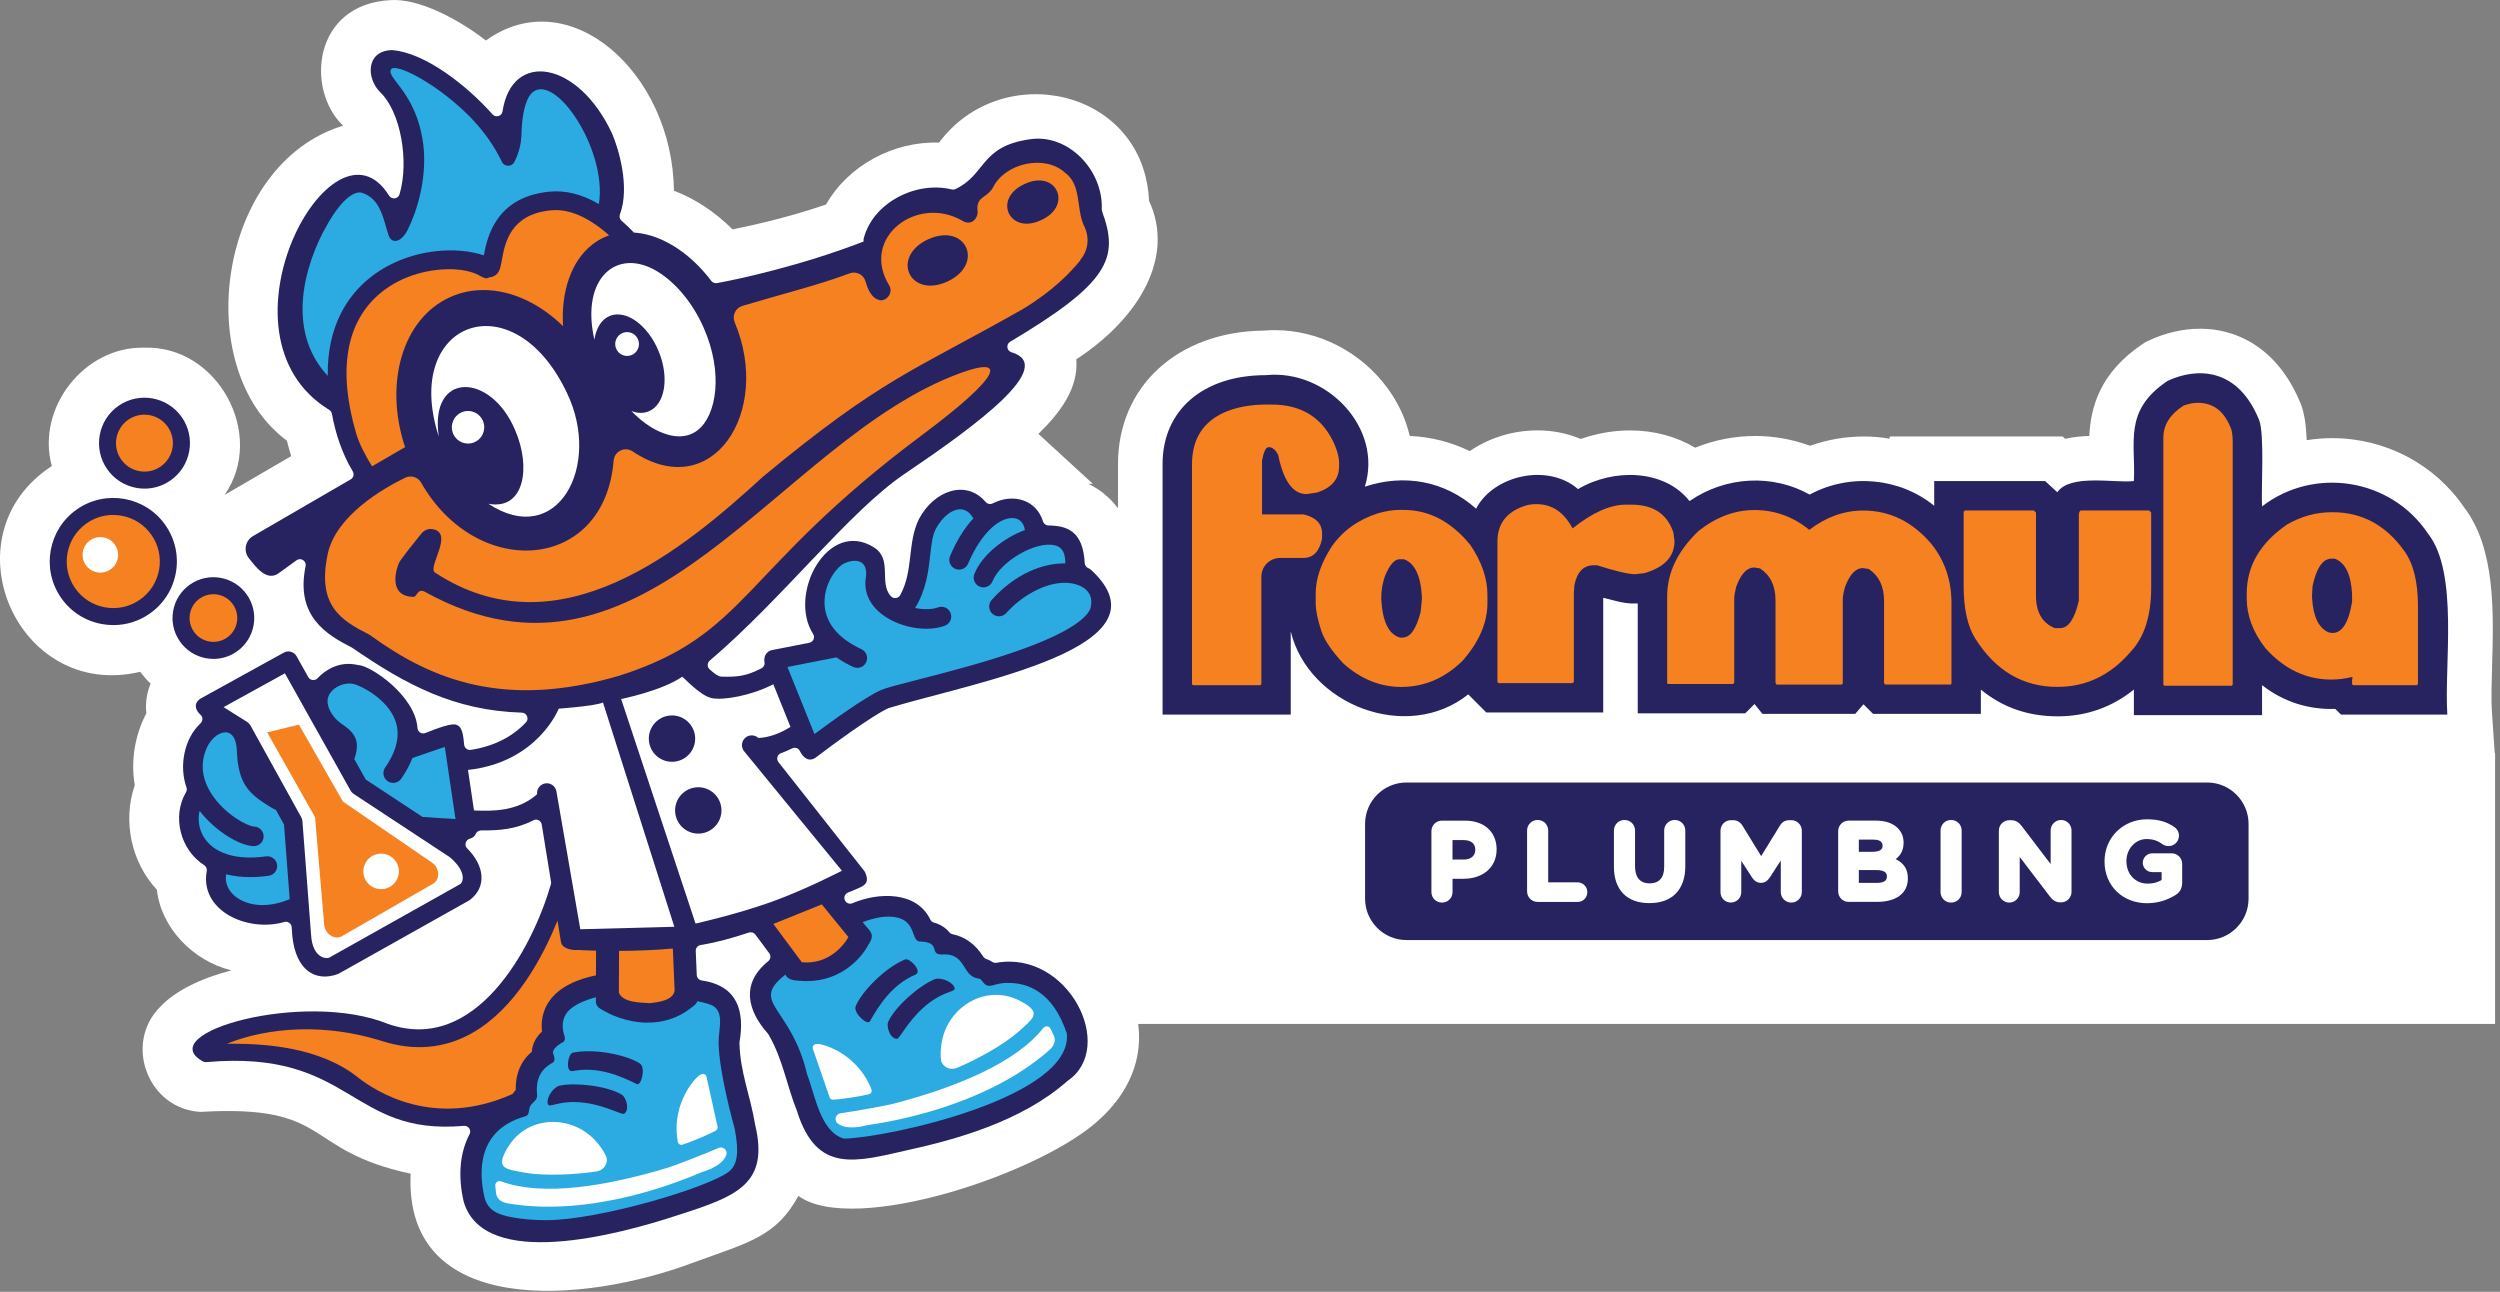
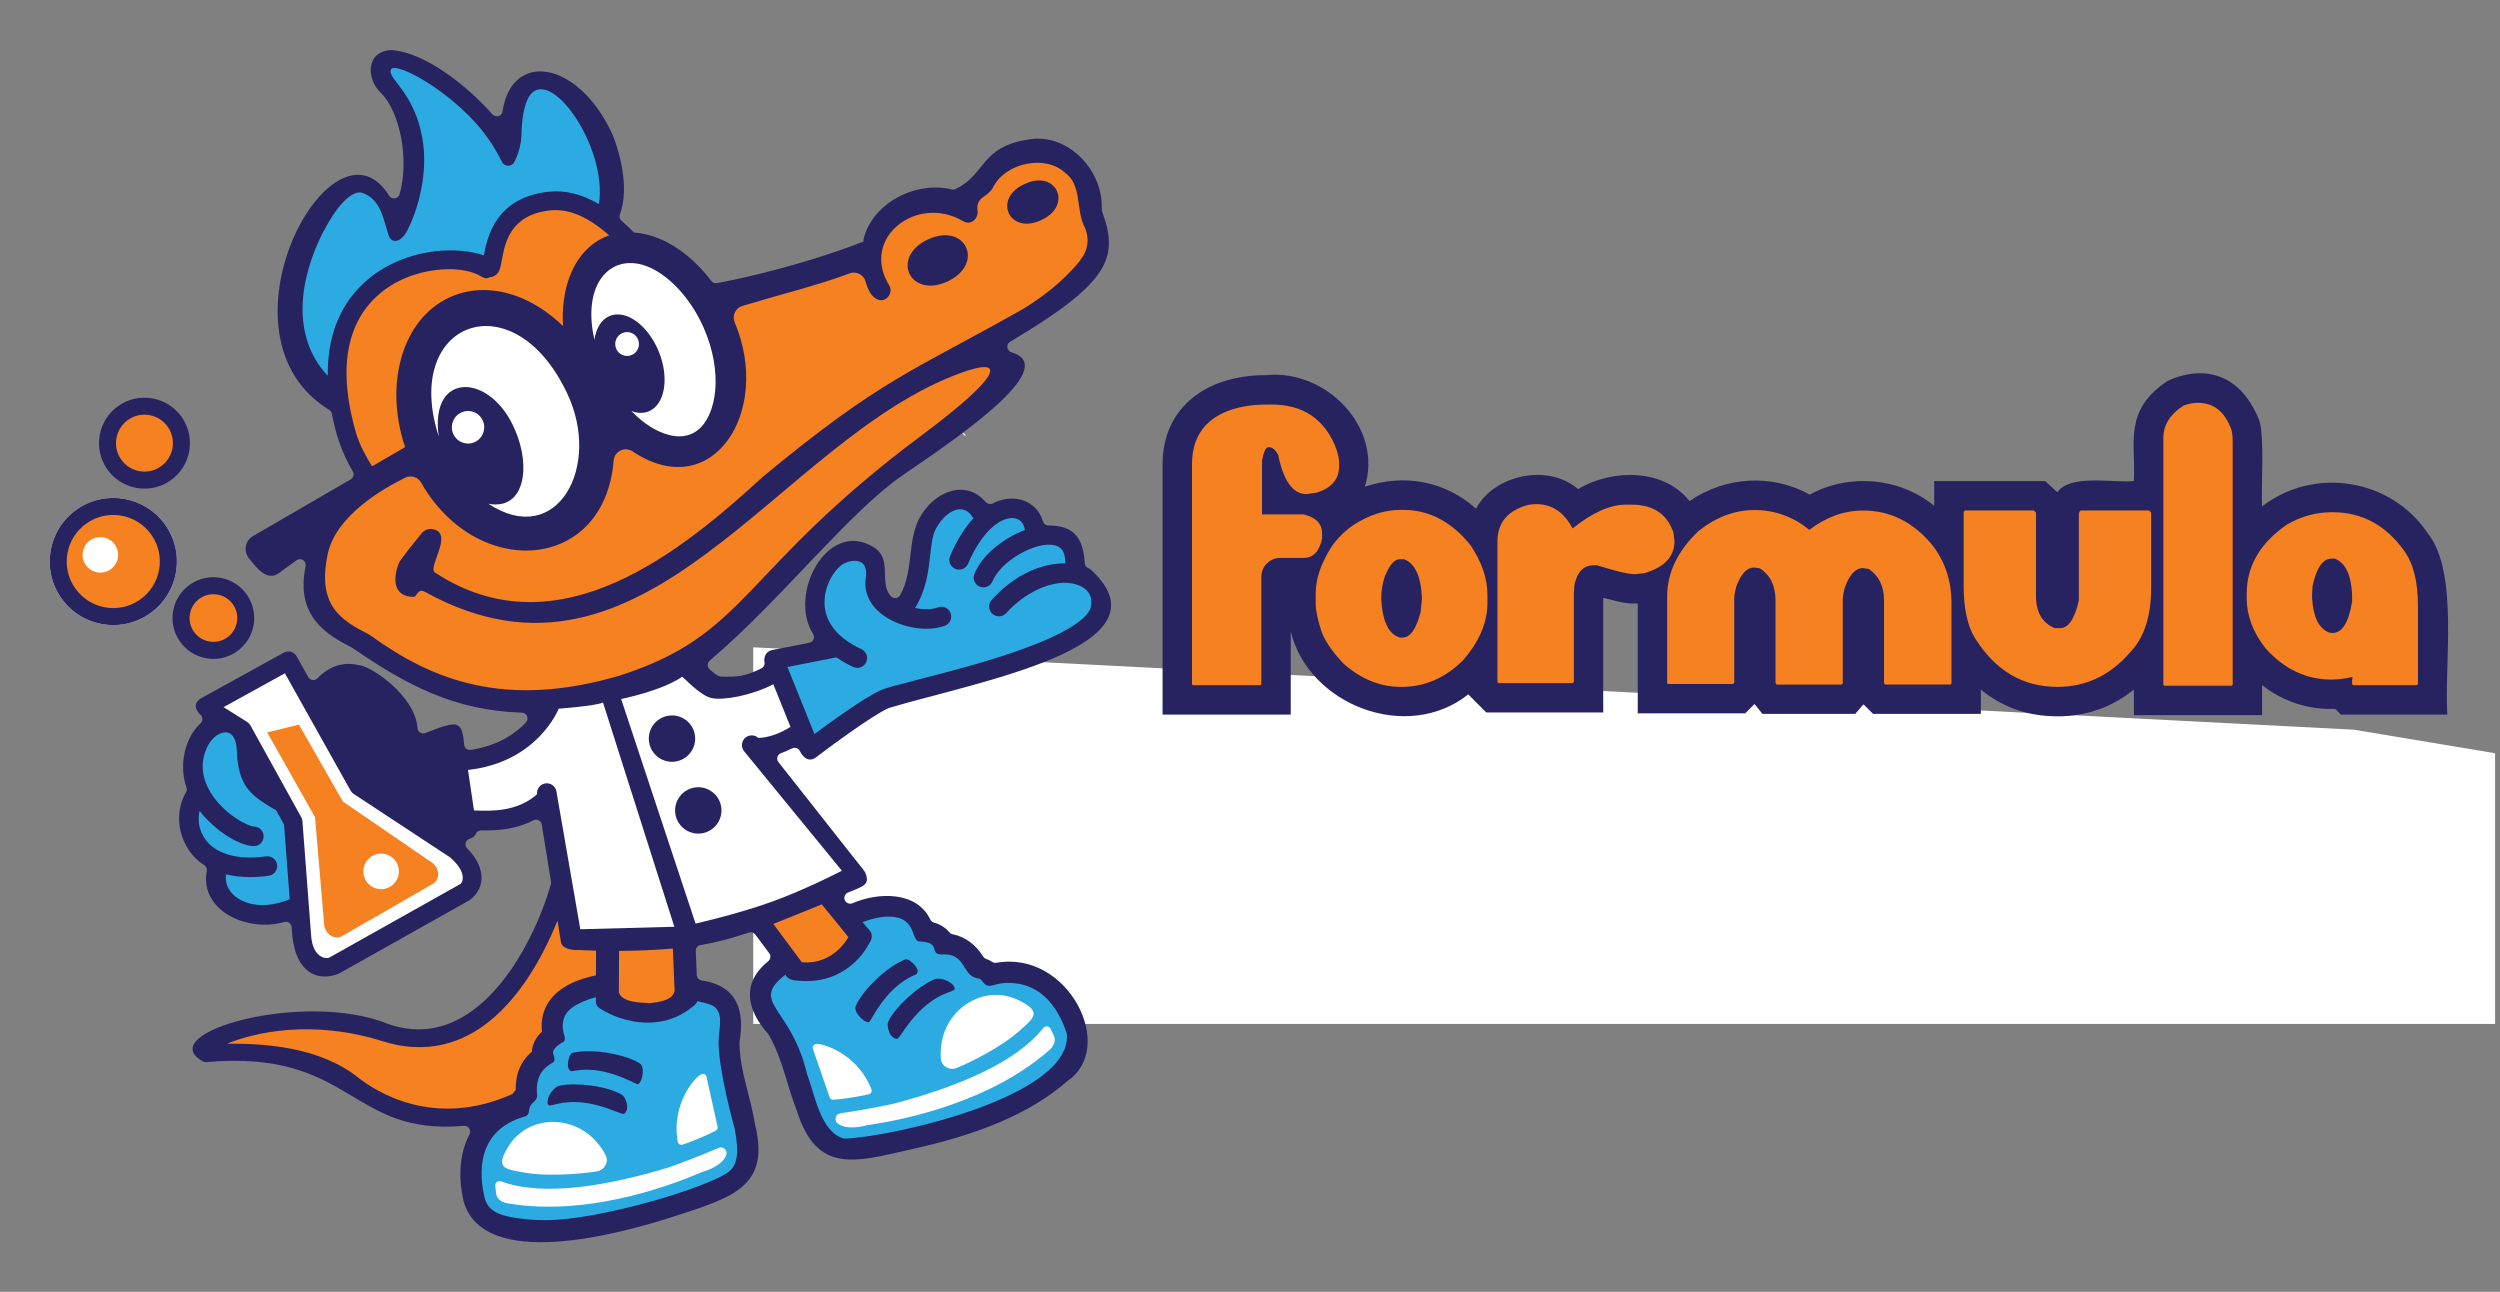
<svg xmlns="http://www.w3.org/2000/svg" width="269" height="139" viewBox="0 0 269 139" fill="none">
  <rect x="0" y="0" width="269" height="139" fill="#808080" stroke="none" />
  <g clip-path="url(#clip0_3011_1789)">
    <path d="M269.737 110.174L268.471 81.048L253.274 78.515L81.048 69.65V110.174H269.737Z" fill="white" />
-     <path d="M100.614 80.377C116.607 76.687 131.785 70.571 121.768 57.798C121.089 55.217 119.414 53.175 117.103 52.058L117.585 52.053L111.731 46.683C114.08 44.409 116.063 41.754 115.81 38.661C122.64 34.204 126.442 27.592 123.635 21.61C123.093 9.551 107.82 6.235 101.04 15.347C96.204 15.176 91.282 17.765 88.886 22.004C85.068 23.316 81.213 24.201 78.824 24.683C76.921 22.788 74.769 21.372 72.514 20.524C72.38 7.826 61.247 -2.105 52.284 4.358C49.317 2.06 45.019 -0.22 41.977 0.015C33.678 0.476 32.854 9.623 36.914 13.524C23.392 17.642 20.396 39.664 30.868 47.417C31.009 47.968 31.161 48.528 31.332 49.08C31.332 49.08 24.275 53.181 24.171 53.25C28.66 46.771 23.427 37.152 15.538 37.411C9.073 37.235 3.864 43.916 5.575 50.144C-5.865 57.622 1.795 75.442 15.09 72.285C15.426 72.744 15.8 73.17 16.207 73.562C15.786 74.554 15.623 75.668 15.749 76.746C14.498 79.121 14.056 81.888 14.501 84.49C13.179 88.316 14.112 92.774 16.882 95.736C17.325 99.823 20.745 103.39 24.899 104.411C21.553 105.277 18.825 106.648 17.274 108.298C13.245 112.278 15.935 119.362 21.59 119.639C35.864 118.81 32.395 123.745 44.185 126.291C43.457 141.807 62.716 140.346 74.671 135.83C80.555 133.681 83.514 133.073 85.908 128.68C91.866 133.012 112.315 126.192 118.441 120.327C128.375 111.028 118.436 98.13 108.841 98.127C107.425 96.565 105.5 95.97 103.834 94.845C102.339 92.952 100.232 91.68 97.812 91.201C97.697 90.867 92.994 85.034 92.656 84.57C96.481 81.848 97.038 81.107 100.614 80.374V80.377Z" fill="white" />
    <path d="M103.956 46.85L103.767 46.853L103.511 46.589L103.716 46.629L103.956 46.85Z" fill="white" />
    <path d="M17.804 56.511C15.65 53.413 11.376 52.648 8.281 54.803C5.185 56.957 4.418 61.23 6.572 64.326C7.614 65.826 9.182 66.829 10.979 67.151C11.387 67.226 11.794 67.261 12.202 67.261C13.586 67.261 14.935 66.84 16.095 66.034C17.601 64.987 18.604 63.416 18.924 61.609C19.241 59.815 18.843 58.004 17.801 56.511H17.804Z" fill="white" />
    <path d="M117.273 61.214C117.214 61.185 117.153 61.156 117.092 61.129C116.878 61.033 116.729 60.83 116.718 60.596C116.537 57.111 114.796 56.567 112.81 56.541C112.538 56.538 112.303 56.354 112.223 56.093C111.504 53.76 109.003 53.046 106.825 54.163C106.561 54.299 106.244 54.232 106.049 54.005C103.921 51.523 100.472 52.83 98.891 55.826C97.611 58.364 98.309 61.417 96.867 64.027C96.659 64.406 96.139 64.464 95.851 64.144C94.532 62.681 96.083 60.169 94.023 58.892C89.08 55.786 84.737 63.923 87.493 68.221C87.728 68.586 87.512 69.074 87.086 69.159L83.076 69.948C82.439 70.063 82.145 70.689 82.26 71.263C82.313 71.529 82.164 71.793 81.924 71.916C80.255 72.769 79.354 72.844 77.656 72.809C77.221 72.801 76.752 72.364 76.365 72.03C76.075 71.78 76.078 71.329 76.371 71.081C84.22 64.4 91.394 55.008 97.312 51.006C105.079 45.757 113.762 39.382 108.832 37.9C108.315 37.745 108.232 37.047 108.696 36.77C119.347 30.427 120.44 27.772 118.585 22.749C118.558 22.674 118.545 22.592 118.547 22.514C118.726 18.329 114.929 14.311 110.741 14.996C105.444 15.767 106.092 18.814 102.796 20.347C102.668 20.405 102.524 20.413 102.389 20.381C98.587 19.451 93.884 21.8 92.919 25.722V25.988C86.432 28.521 79.461 30.051 77.139 30.464C76.907 30.504 76.675 30.408 76.534 30.222C74.094 27.001 70.865 25.055 67.866 25.01C67.984 25.01 68.098 25.015 68.216 25.023C67.765 24.559 67.317 24.135 66.872 23.746C66.68 23.578 66.613 23.306 66.704 23.066C67.813 20.118 66.544 15.959 65.864 14.38C62.204 6.505 55.059 5.404 54.072 11.989C53.995 12.509 53.342 12.695 52.992 12.303C50.233 9.198 45.746 5.668 42.198 5.393C42.166 5.393 42.131 5.39 42.099 5.393C39.329 5.518 39.42 8.512 40.953 9.963C43.088 12.045 44.048 17.284 42.995 20.893C42.843 21.419 42.147 21.509 41.859 21.045C35.831 11.304 22.275 36.068 35.421 44.101C35.573 44.194 35.679 44.344 35.711 44.52C36.103 46.639 36.796 48.788 37.962 50.729C38.137 51.025 38.033 51.409 37.737 51.579L27.209 57.69C26.359 58.199 26.17 59.351 26.812 60.105C27.556 61.036 28.726 62.654 30.054 61.63C30.054 61.63 31.022 60.929 31.907 60.286C32.365 59.953 32.997 60.358 32.883 60.913C31.763 66.314 35.157 68.298 37.86 69.679C37.884 69.69 37.906 69.703 37.927 69.719C43.68 73.681 48.882 76.464 56.149 76.68C56.685 76.696 56.959 77.328 56.597 77.722C55.611 78.791 53.76 80.207 50.662 80.687C50.31 80.74 49.983 80.492 49.945 80.138C49.865 79.367 49.785 78.301 49.257 78.064C48.804 77.645 46.946 78.421 45.765 78.874C45.373 79.026 44.949 78.754 44.92 78.335C44.685 74.827 39.825 71.59 38.58 71.569C36.437 71.041 34.917 72.188 34.162 72.982C33.874 73.286 33.376 73.222 33.171 72.857L31.91 70.607C31.64 70.127 31.032 69.954 30.55 70.217L21.589 75.16C20.771 75.685 21.027 76.424 21.584 76.917C21.856 77.16 21.84 77.584 21.573 77.832C19.811 79.479 19.251 82.433 20.064 84.721C20.128 84.899 20.107 85.091 20.011 85.254C18.476 87.843 19.411 91.471 21.971 93.092C22.184 93.225 22.291 93.476 22.245 93.724C21.462 98.008 26.655 100.354 30.593 99.205C30.971 99.096 31.352 99.362 31.382 99.757L31.459 100.77C31.848 104.369 33.907 105.705 36.359 104.806C36.394 104.793 36.426 104.78 36.458 104.761C37.311 104.281 49.663 97.347 50.46 96.899C50.486 96.883 50.513 96.867 50.54 96.848C52.395 95.449 52.153 93.172 50.268 91.287C49.924 90.943 50.092 90.375 50.558 90.242C50.846 90.159 51.084 90.002 51.198 89.719C51.294 89.482 51.545 89.344 51.803 89.349C53.656 89.378 55.507 89.237 57.397 88.261C57.77 88.069 58.221 88.304 58.29 88.717L59.29 94.886C59.306 94.977 59.3 95.07 59.274 95.161C57.269 102.076 51.169 113.468 41.747 110.173C32.717 106.502 16.255 111.173 21.853 114.217C21.957 114.273 22.08 114.295 22.197 114.284C37.938 112.9 37.554 122.24 49.913 121.141C50.401 121.098 50.753 121.608 50.526 122.04C49.495 123.994 49.249 126.473 49.887 129.275C49.892 129.296 49.897 129.318 49.903 129.339C52.131 136.703 66.464 132.888 72.926 130.755C79.258 128.726 82.788 127.428 81.252 121.018C80.756 117.947 79.626 115.353 79.567 112.229C79.567 112.189 79.567 112.149 79.575 112.109C80.125 108.864 79.418 106.067 75.504 105.497C75.208 105.454 74.984 105.206 74.971 104.908L74.862 102.33C74.849 102.018 75.067 101.74 75.376 101.69C77.171 101.391 78.733 100.954 80.581 100.343C80.836 100.258 81.119 100.346 81.279 100.562L82.772 102.57C82.972 102.839 82.919 103.217 82.657 103.428C79.674 105.843 80.436 108.76 82.615 111.202C82.644 111.234 82.668 111.269 82.689 111.306C84.238 113.967 84.622 116.708 85.758 119.555C87.88 126.327 92.055 125.028 97.784 123.727C102.799 122.615 109.872 120.704 114.836 116.332C114.849 116.318 114.865 116.308 114.879 116.297C120.176 112.7 114.956 102.234 107.225 103.593C107.062 103.623 106.891 103.588 106.755 103.495C106.561 103.359 106.353 103.26 106.113 103.18C105.977 103.135 105.865 103.039 105.788 102.919C104.959 101.612 103.839 100.794 102.519 100.53C102.378 100.501 102.245 100.434 102.154 100.322C101.754 99.824 101.173 99.456 100.498 99.272C100.328 99.226 100.184 99.112 100.106 98.954C98.643 95.888 94.55 95.977 91.716 97.19C91.463 97.299 91.167 97.224 90.994 97.008C90.733 96.688 90.853 96.209 91.231 96.043C92.73 95.387 93.732 95.289 93.081 93.852C93.06 93.806 93.034 93.761 93.001 93.721C92.378 92.932 85.755 84.531 83.764 82.007C83.502 81.673 83.638 81.18 84.038 81.039C84.438 80.897 84.827 80.73 85.219 80.532C85.526 80.378 85.904 80.487 86.056 80.796C86.398 81.489 87.014 82.068 87.795 81.495C89.381 80.284 93.844 76.992 95.574 76.208C95.601 76.195 95.625 76.187 95.654 76.179C104.86 73.387 126.383 69.65 117.412 61.326C117.366 61.284 117.313 61.246 117.257 61.22L117.273 61.214Z" fill="#272361" />
    <path d="M12.202 67.261C11.797 67.261 11.387 67.224 10.979 67.151C9.179 66.829 7.614 65.824 6.572 64.326C4.418 61.23 5.183 56.957 8.281 54.803C11.379 52.648 15.65 53.413 17.804 56.511C18.843 58.007 19.243 59.817 18.926 61.609C18.606 63.414 17.601 64.987 16.098 66.034C14.938 66.842 13.589 67.261 12.205 67.261H12.202Z" fill="#272361" />
    <path d="M15.556 52.577C15.266 52.577 14.972 52.55 14.682 52.499C13.394 52.267 12.274 51.55 11.528 50.478C9.987 48.263 10.536 45.208 12.749 43.667C14.964 42.126 18.02 42.675 19.561 44.888C20.305 45.957 20.59 47.252 20.363 48.535C20.134 49.828 19.417 50.95 18.34 51.699C17.511 52.278 16.545 52.577 15.554 52.577H15.556Z" fill="#272361" />
    <path d="M22.97 70.897C22.709 70.897 22.448 70.873 22.184 70.828C21.027 70.62 20.022 69.975 19.353 69.012C18.681 68.05 18.427 66.882 18.633 65.725C18.841 64.568 19.486 63.563 20.448 62.894C22.437 61.51 25.183 62.001 26.567 63.992C27.236 64.952 27.492 66.117 27.287 67.269C27.081 68.429 26.436 69.439 25.468 70.111C24.722 70.631 23.855 70.9 22.968 70.9L22.97 70.897Z" fill="#272361" />
-     <path d="M221.378 81.876C220.194 81.876 219.045 81.775 217.939 81.572V81.612H187.33L187.285 81.556H171.425V81.463H157.938L157.175 80.7C155.29 81.468 153.248 81.862 151.118 81.865C148.492 81.865 145.962 81.287 143.685 80.244V81.692H120.296V49.94C120.296 41.55 126.74 35.668 135.996 35.572C136.385 35.54 136.777 35.524 137.167 35.524C141.888 35.524 146.418 37.852 149.286 41.75C150.459 43.344 151.265 45.095 151.688 46.908C153.96 47.007 156.135 47.562 158.146 48.54C160.204 47.124 162.76 46.309 165.442 46.309C167.079 46.309 168.66 46.628 170.089 47.234C171.79 46.634 173.606 46.314 175.397 46.314C177.978 46.314 180.391 46.97 182.401 48.175C184.446 47.343 186.635 46.911 188.874 46.911C190.892 46.911 192.892 47.274 194.763 47.967C196.598 47.308 198.552 46.967 200.522 46.967C201.468 46.967 202.407 47.044 203.329 47.199V46.967H221.943L222.213 47.215C223.207 46.991 224.13 46.927 224.809 46.911C224.961 43.837 225.918 40.11 230.568 37.001L230.872 36.799L231.205 36.644C232.989 35.812 234.892 35.372 236.716 35.372C241.533 35.372 245.476 38.297 247.537 43.4L247.551 43.429C247.956 44.45 248.134 45.719 248.201 47.364C249.102 47.218 250.017 47.143 250.934 47.143C256.65 47.143 261.95 49.926 265.146 54.6C268.513 59.031 268.319 65.784 268.148 71.75C268.095 73.587 268.044 75.323 268.13 76.57L268.476 81.695H249.91L249.227 81.015C248.884 80.983 248.542 80.94 248.201 80.887V81.753H224.812V81.575C223.703 81.782 222.559 81.886 221.381 81.886L221.378 81.876Z" fill="white" />
    <path d="M221.378 77.077C218.219 77.077 215.457 76.11 213.14 74.198V76.814H201.543L200.509 75.779L199.624 76.814H189.637L188.786 75.752L187.781 76.757H176.221V64.934C175.24 64.971 174.712 64.912 172.507 64.323V76.662H159.927L157.983 74.715C151.403 79.965 140.795 75.846 138.884 67.944V76.888H125.092V49.935C125.092 44.123 129.462 40.366 136.226 40.366C142.733 39.708 148.836 46.026 146.858 52.369C151.07 50.958 155.453 51.731 158.828 54.731C160.71 51.116 166.565 49.812 169.796 52.627C173.641 50.353 179.117 50.502 181.793 53.918C185.675 51.236 190.714 50.977 194.726 53.217C198.992 50.9 204.385 51.38 208.12 54.422V51.761H220.059L221.368 52.969C222.743 50.945 227.641 52.009 229.603 51.761C229.827 47.636 228.427 44.195 233.229 40.985C236.401 39.502 240.8 39.55 243.08 45.189C243.69 46.73 243.282 52.774 243.397 54.488C248.964 50.188 257.244 51.428 261.249 57.41C264.594 61.647 262.974 71.572 263.333 76.891H251.888L251.275 76.278C248.382 76.376 245.7 75.513 243.397 73.724V76.947H229.606V74.195C227.233 76.11 224.474 77.08 221.376 77.08L221.378 77.077Z" fill="#272361" />
    <path d="M150.585 54.869H151.038C153.771 54.869 156.165 56.13 158.217 58.647C159.438 60.46 160.049 62.248 160.049 64.013V64.864C160.049 66.994 159.161 69.066 157.386 71.081C155.471 72.971 153.267 73.915 150.774 73.915C148.518 73.915 146.447 73.078 144.557 71.401C143.296 70.052 142.504 68.882 142.176 67.887C141.773 66.666 141.571 65.669 141.571 64.901V63.824C141.571 62.275 142.139 60.612 143.272 58.836C144.455 57.124 146.124 55.919 148.279 55.226C149.134 54.986 149.902 54.866 150.585 54.866V54.869ZM148.62 64.411C148.745 66.866 149.42 68.266 150.641 68.604H150.905C151.747 68.604 152.403 67.671 152.869 65.808L153.003 64.371C152.901 62.017 152.259 60.617 151.075 60.177H150.585C150.043 60.177 149.521 60.782 149.017 61.99C148.753 62.744 148.62 63.552 148.62 64.408V64.411Z" fill="#F58120" />
    <path d="M165.323 54.245C166.821 54.245 168.018 54.944 168.914 56.344L169.215 56.853C171.343 55.152 173.251 54.301 174.939 54.301H175.544C177.888 54.301 179.391 55.304 180.06 57.306L180.175 58.212C180.175 59.887 179.098 61.041 176.944 61.67L175.923 61.785C175.23 61.785 173.87 61.465 171.841 60.823H171.481C170.385 60.823 169.692 61.54 169.402 62.977L169.346 63.883V73.388L169.212 73.502H161.238L161.124 73.388V58.271C161.124 56.344 162.118 55.059 164.11 54.416C164.451 54.301 164.853 54.245 165.32 54.245H165.323Z" fill="#F58120" />
    <path d="M191.082 73.5L191.044 73.462V64.582C191.044 63.033 190.49 61.892 189.381 61.161L188.794 61.068H188.738C187.957 61.068 187.315 61.761 186.811 63.148C186.672 63.702 186.603 64.118 186.603 64.395V73.465L186.469 73.598H179.461L179.386 73.505V64.171C179.386 61.639 180.506 59.298 182.75 57.144C184.651 55.632 186.667 54.878 188.797 54.878C190.927 54.878 192.959 55.589 194.673 57.013C196.499 55.627 198.432 54.934 200.474 54.934C203.359 54.934 205.822 56.149 207.862 58.581C209.272 60.37 209.978 62.468 209.978 64.873V73.564L209.904 73.657H202.858L202.724 73.524V64.643C202.724 63.094 202.175 61.953 201.079 61.223L200.474 61.129H200.437C199.656 61.129 199.013 61.822 198.509 63.209C198.357 63.763 198.283 64.179 198.283 64.457V73.526L198.168 73.66H191.159L191.084 73.566V73.51L191.082 73.5Z" fill="#F58120" />
    <path d="M211.44 54.925H218.827L219.072 55.152V64.126C219.072 65.864 219.739 67.016 221.075 67.584H221.68C222.562 67.584 223.229 66.6 223.682 64.635V55.357C223.719 55.067 223.802 54.923 223.927 54.923H231.24L231.467 55.149V63.236C231.467 66.283 230.723 68.589 229.238 70.151C227.084 72.657 224.463 73.91 221.378 73.91C217.662 73.91 214.708 72.167 212.517 68.677C211.698 67.355 211.288 65.464 211.288 63.009V55.072L211.44 54.92V54.925Z" fill="#F58120" />
    <path d="M236.495 43.344C238.206 43.344 239.411 44.315 240.105 46.253C240.193 46.605 240.238 47.039 240.238 47.556V73.668L240.145 73.782H232.869L232.776 73.668V47.101C232.776 45.728 233.501 44.576 234.948 43.643C235.503 43.44 236.02 43.342 236.497 43.342L236.495 43.344Z" fill="#F58120" />
    <path d="M143.653 47.951C142.392 45.002 140.121 43.531 136.833 43.531H136.228C133.749 43.531 128.26 44.195 128.26 49.937V73.612L128.353 73.726H135.628L135.722 73.612V62.054C135.722 60.94 136.625 60.034 137.743 60.034H140.254C141.299 60.034 141.966 59.34 142.256 57.954V57.405C142.256 56.346 141.59 55.661 140.254 55.347H135.794V49.575C135.97 48.604 136.202 48.119 136.492 48.119H136.567C136.908 48.119 137.228 48.391 137.529 48.932C138.097 51.753 139.116 53.166 140.59 53.166L141.723 52.995C143.299 52.478 144.085 51.548 144.085 50.199V49.745C144.085 49.266 143.941 48.668 143.65 47.951H143.653Z" fill="#F58120" />
    <path d="M250.912 55.114H250.968C254.13 55.114 256.7 56.493 258.679 59.252C259.673 60.612 260.172 62.59 260.172 65.184V73.611L260.057 73.726H253.197L253.083 73.611V73.177L253.139 72.913L253.083 72.857H253.027C252.272 73.033 251.547 73.121 250.854 73.121C248.145 73.121 245.783 72.001 243.768 69.756C242.419 68.031 241.747 66.234 241.747 64.371V63.88C241.747 60.894 243.202 58.407 246.111 56.418C247.636 55.549 249.236 55.114 250.91 55.114H250.912ZM248.777 64.032V64.315C248.892 66.354 249.494 67.602 250.59 68.055L250.968 68.111C252.014 68.111 252.72 66.992 253.085 64.747V63.971C252.984 61.843 252.368 60.559 251.232 60.116H250.854C249.934 60.116 249.26 61.092 248.833 63.046L248.777 64.03V64.032Z" fill="#F58120" />
    <path d="M34.805 24.887C32.179 30.017 31.288 36.189 35.266 40.441C35.186 35.034 37.444 31.816 39.71 29.958C41.627 28.388 44.147 27.351 46.81 27.039C48.73 26.815 50.58 26.975 52.059 27.476C52.433 25.45 53.39 21.216 59.066 20.627C60.828 20.446 62.614 20.888 64.44 21.957C65.419 15.841 59.135 6.878 56.917 10.4C56.488 11.157 56.2 12.336 56.125 14.023C56.117 14.223 56.109 14.426 56.106 14.639C56.096 14.826 56.077 15.004 56.053 15.178C56.048 15.226 56.04 15.271 56.032 15.316C56.008 15.463 55.981 15.607 55.952 15.748C55.949 15.764 55.947 15.786 55.941 15.802C55.941 15.804 55.941 15.807 55.938 15.812C55.792 16.441 55.576 16.98 55.352 17.412C55.347 17.42 55.344 17.428 55.339 17.436C55.059 17.98 54.27 17.964 54.006 17.412C53.832 17.055 53.611 16.631 53.336 16.164C53.267 16.044 53.193 15.924 53.115 15.799C53.096 15.772 53.078 15.743 53.062 15.714C52.998 15.612 52.931 15.511 52.862 15.404C52.838 15.367 52.814 15.332 52.79 15.295C52.702 15.162 52.609 15.028 52.513 14.892C52.513 14.892 52.513 14.89 52.51 14.887C52.414 14.754 52.313 14.618 52.211 14.479C52.182 14.439 52.153 14.402 52.121 14.362C52.035 14.25 51.945 14.135 51.854 14.021C51.828 13.989 51.803 13.957 51.777 13.925C51.662 13.783 51.539 13.639 51.417 13.495C51.39 13.463 51.361 13.431 51.332 13.399C51.23 13.282 51.124 13.165 51.017 13.047C50.98 13.005 50.94 12.965 50.902 12.922C50.764 12.776 50.622 12.626 50.476 12.477C49.924 11.922 49.353 11.403 48.778 10.923C48.548 10.731 48.316 10.544 48.087 10.366C47.858 10.187 47.629 10.014 47.402 9.846C47.175 9.68 46.949 9.52 46.727 9.368C46.615 9.294 46.506 9.219 46.397 9.147C45.632 8.643 44.912 8.23 44.285 7.923C44.016 7.793 43.765 7.681 43.536 7.593C43.23 7.473 42.96 7.39 42.739 7.35C42.683 7.34 42.632 7.332 42.582 7.326C42.334 7.3 42.166 7.337 42.091 7.446C42.075 7.47 42.065 7.494 42.054 7.518C42.048 7.532 42.043 7.548 42.038 7.561C42.032 7.577 42.027 7.593 42.025 7.609C42.022 7.625 42.019 7.638 42.019 7.654C42.019 7.67 42.019 7.686 42.019 7.705C42.019 7.721 42.019 7.737 42.022 7.753C42.022 7.771 42.027 7.787 42.03 7.806C42.032 7.822 42.038 7.841 42.043 7.857C42.048 7.875 42.054 7.894 42.062 7.913C42.067 7.931 42.075 7.947 42.083 7.966C42.091 7.985 42.099 8.006 42.11 8.027C42.118 8.046 42.129 8.065 42.139 8.083C42.15 8.105 42.163 8.126 42.174 8.147C42.184 8.166 42.198 8.187 42.209 8.209C42.222 8.23 42.235 8.254 42.251 8.278C42.264 8.299 42.278 8.321 42.294 8.342C42.31 8.366 42.326 8.39 42.344 8.417C42.36 8.438 42.376 8.462 42.392 8.486C42.411 8.513 42.43 8.539 42.451 8.566C42.467 8.59 42.486 8.614 42.504 8.638C42.526 8.667 42.547 8.697 42.571 8.726C42.59 8.75 42.608 8.777 42.63 8.803C42.659 8.843 42.688 8.881 42.72 8.923C42.747 8.958 42.771 8.99 42.798 9.025C42.827 9.065 42.856 9.104 42.888 9.144C42.912 9.176 42.936 9.206 42.958 9.238C42.982 9.272 43.008 9.304 43.035 9.339C43.059 9.374 43.086 9.408 43.112 9.443C43.139 9.478 43.163 9.512 43.19 9.55C43.216 9.584 43.24 9.622 43.267 9.659C43.294 9.696 43.32 9.734 43.347 9.771C43.373 9.808 43.4 9.848 43.427 9.886C43.453 9.926 43.48 9.963 43.507 10.003C43.533 10.043 43.56 10.086 43.589 10.126C43.616 10.166 43.643 10.208 43.669 10.251C43.696 10.293 43.725 10.339 43.752 10.384C43.779 10.427 43.805 10.47 43.832 10.515C43.861 10.56 43.888 10.608 43.917 10.656C43.944 10.701 43.971 10.747 43.997 10.792C44.027 10.84 44.053 10.893 44.083 10.944C44.109 10.992 44.136 11.037 44.163 11.088C44.192 11.141 44.219 11.195 44.245 11.248C44.272 11.299 44.296 11.347 44.323 11.4C44.349 11.456 44.379 11.512 44.405 11.571C44.429 11.624 44.456 11.675 44.48 11.728C44.507 11.787 44.533 11.848 44.56 11.909C44.584 11.965 44.608 12.018 44.632 12.074C44.658 12.136 44.682 12.2 44.709 12.264C44.733 12.322 44.757 12.378 44.779 12.437C44.805 12.504 44.829 12.573 44.853 12.642C44.874 12.701 44.896 12.76 44.917 12.821C44.941 12.893 44.965 12.965 44.989 13.04C45.01 13.101 45.029 13.162 45.05 13.226C45.074 13.301 45.096 13.378 45.117 13.455C45.136 13.519 45.154 13.583 45.173 13.65C45.194 13.73 45.216 13.815 45.234 13.898C45.25 13.962 45.269 14.026 45.282 14.093C45.304 14.181 45.322 14.274 45.341 14.364C45.354 14.428 45.37 14.492 45.384 14.559C45.402 14.658 45.421 14.762 45.437 14.863C45.448 14.924 45.458 14.983 45.469 15.044C45.493 15.194 45.514 15.348 45.536 15.503C45.536 15.519 45.541 15.535 45.544 15.554C45.568 15.738 45.584 15.921 45.6 16.105C45.856 19.299 44.922 22.664 43.853 24.754C43.134 26.159 42.123 26.239 41.814 25.325C41.246 23.642 40.998 21.328 38.847 20.712C37.716 20.568 36.17 22.259 34.821 24.89L34.805 24.887Z" fill="#2BABE2" />
    <path d="M61.017 42.31C55.243 30.049 43.19 34.581 47.213 46.975C46.178 39.913 52.822 40.062 55.427 46.285C57.178 50.316 56.408 54.933 52.555 54.205C59.935 59.081 64.782 50.169 61.017 42.31Z" fill="white" />
    <path d="M70.769 29.23C66.424 26.556 62.433 29.875 63.96 36.559C64.134 35.33 64.699 34.37 65.608 33.995C67.362 33.272 69.722 34.984 70.881 37.818C72.038 40.652 71.556 43.539 69.802 44.261C69.223 44.501 68.578 44.469 67.933 44.224C68.594 44.912 69.303 45.498 70.039 45.952C70.983 46.533 72.809 47.399 74.427 46.677C74.659 46.573 74.88 46.44 75.083 46.279C77.091 44.699 77.869 40.132 75.699 35.229C74.552 32.64 72.758 30.457 70.772 29.233L70.769 29.23Z" fill="white" />
    <path d="M68.135 38.116C68.741 37.751 68.935 36.962 68.57 36.354C68.205 35.746 67.421 35.551 66.816 35.916C66.211 36.282 66.016 37.071 66.381 37.679C66.746 38.286 67.53 38.481 68.135 38.116Z" fill="white" />
    <path d="M51.26 47.474C52.083 46.975 52.35 45.901 51.854 45.072C51.358 44.243 50.286 43.976 49.463 44.474C48.639 44.973 48.372 46.047 48.868 46.877C49.364 47.706 50.436 47.972 51.26 47.474Z" fill="white" />
    <path d="M40.971 31.507C37.228 34.576 36.314 39.814 38.329 46.65C38.663 47.783 39.319 49.026 40.033 50.175L43.587 48.111C41.299 41.257 43.301 34.264 48.46 31.958C49.599 31.448 50.801 31.209 52.025 31.209C54.984 31.209 58.055 32.624 60.583 35.093C60.356 31.377 61.462 28.1 63.71 26.33C64.121 26.007 64.568 25.733 65.054 25.517C65.32 25.397 65.59 25.301 65.864 25.221C65.757 25.253 65.651 25.285 65.544 25.322C63.297 23.333 61.182 22.429 59.226 22.635C54.885 23.085 54.328 26.167 53.995 28.009C53.846 28.833 53.739 29.428 53.134 29.721C52.982 29.796 52.819 29.833 52.654 29.835C52.622 29.854 52.593 29.878 52.555 29.894C52.225 30.057 51.841 29.779 51.505 29.604C50.844 29.254 49.911 29.033 48.834 28.972C46.383 28.884 43.342 29.556 40.963 31.507H40.971Z" fill="#F58120" />
    <path d="M116.574 24.151C115.804 22.312 116.358 19.878 114.612 18.598C112.482 16.607 108.198 17.497 106.854 20.155C106.811 20.24 106.763 20.323 106.702 20.4C106.603 20.526 106.38 20.813 105.724 21.261C105.286 21.56 105.097 22.09 105.18 22.613C105.31 23.439 104.553 24.33 103.607 23.786C98.696 20.88 92.516 25.586 95.681 30.715C96.099 31.398 95.547 32.331 94.756 32.312C93.831 32.179 93.396 31.214 93.124 30.265C92.916 29.539 92.122 29.147 91.415 29.414C87.963 30.71 84.566 31.512 79.882 32.914C79.133 33.139 78.749 33.965 79.053 34.685C83.105 44.293 76.648 54.307 68.064 48.567C67.226 48.007 66.109 48.561 66.027 49.566C65.046 61.54 51.321 62.481 45.304 51.918C44.965 51.323 44.213 51.105 43.597 51.403C41.257 52.542 36.119 55.477 35.253 59.652C34.106 65.181 36.695 66.736 39.702 68.271C39.761 68.301 39.814 68.335 39.868 68.373C46.525 73.209 54.384 76.299 66.642 72.705C80.572 68.245 79.562 61.468 99.224 46.802C107.955 40.289 108.243 38.369 103.434 40.107C83.606 47.268 69.535 76.856 45.741 63.691C44.928 63.24 44.861 64.227 44.507 64.224C42.163 64.208 42.342 62.057 42.902 60.62C43.043 60.26 44.576 58.354 45.346 57.405C45.642 57.039 46.111 56.85 46.573 56.938C48.868 57.375 46.008 60.953 46.781 61.59C60.129 70.38 73.598 59.066 82.113 51.278C94.95 40.657 98.144 39.998 110.003 33.288C113.237 31.347 115.143 29.366 116.244 28.012C116.241 28.001 116.236 27.993 116.233 27.982C117.214 26.785 117.228 25.359 116.566 24.146L116.574 24.151ZM101.954 30.288C97.883 32.157 95.795 27.665 99.848 25.759C103.919 23.89 106.006 28.382 101.954 30.288ZM112.034 23.679C108.606 25.316 106.771 21.371 110.235 19.806C113.663 18.169 115.497 22.114 112.034 23.679Z" fill="#F58120" />
    <path d="M25.962 96.867C24.746 96.249 24.144 95.174 24.335 94.076C25.127 94.273 25.991 94.377 26.916 94.377C27.556 94.377 28.225 94.329 28.918 94.23C29.494 94.15 29.897 93.617 29.814 93.041C29.734 92.465 29.201 92.063 28.625 92.145C25.426 92.596 22.976 91.823 21.907 90.029C21.4 89.178 21.262 88.17 21.477 87.251C23.184 89.458 25.786 90.994 27.276 91.044C27.29 91.044 27.3 91.044 27.314 91.044C27.879 91.044 28.345 90.597 28.366 90.026C28.385 89.445 27.932 88.957 27.348 88.938C26.66 88.914 24.205 87.659 22.765 85.435C21.731 83.835 21.536 82.212 22.189 80.615C22.736 79.279 23.765 78.69 24.45 78.813C25.061 78.922 25.447 79.647 25.485 80.751C25.61 84.47 26.906 85.467 29.012 86.784C29.238 86.925 29.465 87.051 29.694 87.157L30.561 88.725L31.171 96.752C29.15 97.592 27.327 97.563 25.962 96.867Z" fill="#2BABE2" />
    <path d="M62.15 102.215C61.956 102.258 60.495 102.221 60.356 101.354L59.986 99.061C58.367 103.066 55.427 108.553 50.777 111.168C47.834 112.824 44.605 113.117 41.174 112.037C33.616 109.659 27.396 111.075 24.431 112.306C24.616 112.306 24.81 112.304 25.01 112.304C28.556 112.304 34.416 112.672 38.503 115.919C40.422 117.444 46.701 121.507 55.149 117.713C55.243 117.572 55.355 117.433 55.488 117.297C55.461 115.546 56.045 114.157 57.226 113.17C57.264 112.381 57.661 111.597 58.317 111.005C58.141 109.51 58.626 108.419 59.071 107.766C60.18 106.134 62.217 105.335 64.126 104.948L64.137 102.293C62.913 102.263 62.15 102.215 62.15 102.215Z" fill="#F58120" />
    <path d="M69.954 107.942C70.841 107.832 72.42 107.654 72.59 106.593C72.542 105.481 72.446 103.159 72.398 102.061C70.362 102.247 68.325 102.308 66.608 102.316L66.592 106.795C66.968 107.883 68.946 107.886 69.954 107.942Z" fill="#F58120" />
    <path d="M62.441 99.989L59.874 85.169C59.783 84.596 59.242 84.201 58.669 84.294C58.109 84.385 57.725 84.9 57.792 85.459C55.696 87.307 53.054 87.296 51.001 87.203L50.356 82.844C57.872 82.023 60.119 76.254 60.119 76.251C60.119 76.251 64.086 75.966 64.881 75.59L72.559 99.72L62.438 99.987L62.441 99.989Z" fill="white" />
    <path d="M117.356 65.371C117.217 65.952 116.265 67.536 110.408 69.703C106.537 71.138 102.039 72.289 98.755 73.132C96.523 73.705 95.332 74.014 94.78 74.257C93.079 75.006 89.466 77.624 87.635 78.984L84.729 71.769L89.997 70.732C90.634 71.178 91.269 71.516 91.805 71.764C91.948 71.831 92.1 71.863 92.247 71.863C92.644 71.863 93.025 71.636 93.201 71.252C93.447 70.724 93.218 70.098 92.69 69.853C90.09 68.645 88.717 66.899 88.717 64.808C88.717 62.676 90.074 60.977 90.831 60.625C91.602 60.266 92.319 60.247 92.748 60.572C93.132 60.863 93.281 61.433 93.162 62.177C92.935 63.601 93.497 64.952 94.748 65.979C96.579 67.485 99.616 68.08 101.661 67.331C102.207 67.13 102.487 66.525 102.287 65.979C102.087 65.432 101.482 65.152 100.936 65.352C100.264 65.598 99.357 65.603 98.467 65.419C99.675 63.451 99.906 61.399 100.09 59.73C100.221 58.559 100.333 57.551 100.725 56.848C101.413 55.611 102.389 54.827 103.271 54.8C103.823 54.784 104.287 55.072 104.66 55.659C104.687 55.699 104.716 55.733 104.745 55.768C103.85 56.728 102.983 58.053 102.229 59.823C101.999 60.359 102.25 60.977 102.783 61.204C102.919 61.263 103.058 61.289 103.196 61.289C103.604 61.289 103.994 61.049 104.167 60.649C105.708 57.037 107.761 55.587 109.115 55.755C109.747 55.832 110.163 56.285 110.28 57.026C110.28 57.026 110.28 57.032 110.28 57.034C107.953 57.898 105.67 59.727 104.844 61.748C104.623 62.286 104.881 62.902 105.42 63.121C105.551 63.174 105.686 63.201 105.817 63.201C106.233 63.201 106.625 62.953 106.793 62.545C107.689 60.351 111.533 58.151 113.543 58.687C113.834 58.765 114.639 58.98 114.628 60.62C112.173 60.586 109.198 61.758 106.7 64.563C106.313 64.998 106.353 65.664 106.788 66.051C107.222 66.437 107.889 66.397 108.275 65.963C110.384 63.593 113.991 61.881 116.377 63.123C116.988 63.441 117.652 64.089 117.348 65.368L117.356 65.371Z" fill="#2BABE2" />
    <path d="M48.386 92.226L38.049 85.422C37.916 85.334 37.804 85.214 37.727 85.076L30.654 72.447L24.055 76.088L26.602 77.688C26.745 77.779 26.863 77.904 26.945 78.051L32.419 87.944C32.488 88.07 32.531 88.211 32.541 88.352L33.474 100.621C33.547 101.778 33.936 102.594 34.57 102.935C34.973 103.151 35.33 103.095 35.431 103.037C35.434 103.037 35.439 103.031 35.442 103.031L49.527 95.124C49.599 95.081 49.761 94.9 49.791 94.553C49.846 93.858 49.335 93.01 48.386 92.223V92.226Z" fill="white" />
-     <path d="M35.925 77.109C35.415 76.459 34.93 75.496 35.501 74.614C36.007 73.83 37.167 73.379 38.084 73.603C38.804 73.782 41.633 75.147 42.518 77.488C43.093 79.01 42.731 80.727 41.441 82.588C41.11 83.065 41.227 83.721 41.707 84.054C42.184 84.385 42.843 84.267 43.173 83.787C43.693 83.036 44.096 82.292 44.381 81.561L47.86 80.364L49.012 88.133L45.466 87.904L39.358 83.883L38.124 81.679C38.732 79.943 38.356 78.997 36.978 78.037C36.62 77.789 36.252 77.53 35.927 77.115L35.925 77.109Z" fill="#2BABE2" />
    <path d="M46.474 92.807L36.898 86.251L32.163 77.968L28.75 78.805L33.898 87.931L34.88 99.493C34.965 100.498 36.015 101.181 36.791 100.733L46.602 95.086C47.38 94.636 47.309 93.38 46.474 92.807ZM41.009 95.673C39.953 95.673 39.097 94.817 39.097 93.761C39.097 92.706 39.953 91.85 41.009 91.85C42.065 91.85 42.92 92.706 42.92 93.761C42.92 94.817 42.065 95.673 41.009 95.673Z" fill="#F58120" />
    <path d="M80.085 80.86C79.706 80.418 79.76 79.754 80.202 79.375C80.613 79.026 81.21 79.05 81.596 79.405C82.679 79.367 83.886 78.951 85.057 78.213L83.209 73.625C80.919 74.825 77.843 75.392 76.566 75.115C75.291 74.838 73.51 72.817 73.401 72.82C71.172 74.35 66.835 75.214 66.835 75.214L74.841 99.376C74.841 99.376 79.221 98.395 82.951 97.062C86.68 95.731 90.586 93.689 90.586 93.689L80.087 80.86H80.085ZM69.831 79.783C69.661 78.416 70.634 77.171 71.999 77C73.366 76.829 74.611 77.802 74.782 79.168C74.953 80.532 73.98 81.78 72.615 81.951C71.247 82.121 70.002 81.148 69.831 79.783ZM75.443 89.677C74.076 89.848 72.831 88.874 72.66 87.51C72.489 86.142 73.462 84.897 74.827 84.726C76.195 84.555 77.44 85.529 77.611 86.894C77.781 88.261 76.808 89.506 75.443 89.677Z" fill="white" />
    <path d="M83.212 99.416L88.424 97.312L91.287 100.829C91.287 100.829 89.728 103.857 86.275 103.537L83.209 99.413L83.212 99.416Z" fill="#F58120" />
    <path d="M114.783 111.189C113.293 106.707 110.576 105.766 108.558 105.766C106.916 105.681 106.436 106.601 105.729 105.622C105.452 105.281 105.511 105.332 105.148 105.265C103.49 104.95 103.935 102.479 101.322 102.703C99.907 102.697 101.357 101.338 98.899 101.303C97.958 101.133 98.675 98.629 95.598 98.629C94.737 98.629 93.769 98.861 92.818 99.216C93.524 100.167 94.279 100.439 93.436 101.655C92.604 103.271 90.114 105.905 86.049 105.531C85.489 105.505 84.772 105.451 84.51 104.873C80.581 107.942 85.134 108.245 86.848 115.612C87.71 117.822 88.264 121.8 90.816 122.517C95.612 122.41 115.508 118.056 114.788 111.189H114.783ZM92.074 108.261C92.73 106.67 95.273 104.089 97.392 103.236C97.88 103.039 99.315 104.534 98.496 104.876C95.961 105.937 94.505 108.291 93.602 109.893C93.327 110.378 91.775 108.984 92.074 108.261ZM99.293 108.483C97.542 110.066 96.811 111.81 96.491 111.781C95.678 111.711 95.382 110.368 95.556 109.976C96.297 108.307 98.918 106.035 100.573 105.364C101.146 105.132 102.437 105.571 102.706 106.257C102.93 106.83 101.496 106.483 99.291 108.48L99.293 108.483Z" fill="#2BABE2" />
    <path d="M87.467 112.86C87.376 112.594 87.587 112.322 87.867 112.348H87.872C88.088 112.175 92.172 113.122 93.767 117.217C93.852 117.435 93.729 117.678 93.503 117.737C92.602 117.968 90.439 118.302 89.642 118.328C89.474 118.334 89.322 118.227 89.266 118.067L87.467 112.86Z" fill="white" />
    <path d="M101.234 113.898C101.293 114.762 102.191 115.231 102.988 114.897C105.065 114.026 108.011 112.418 109.629 110.976C111.28 109.501 112.13 108.923 109.744 107.689C106.145 105.825 102.071 108.267 101.351 112.026C101.215 112.733 101.194 113.317 101.234 113.9V113.898Z" fill="white" />
    <path d="M112.261 110.613C112.471 110.347 112.887 110.384 113.037 110.69L113.354 111.344C113.623 111.863 113.514 112.455 112.903 112.994C105.83 119.216 95.316 120.779 93.292 121.072C93.292 121.072 91.215 121.714 90.146 120.896C89.709 120.563 89.89 119.867 90.434 119.79C92.132 119.552 95.484 118.934 96.211 118.742C102.818 117.001 109.267 114.402 112.261 110.61V110.613Z" fill="white" />
    <path d="M79.04 121.397C79.04 121.397 77.36 115.497 77.32 112.186C77.315 111.818 77.357 111.437 77.4 111.035C77.512 110 77.629 108.931 76.867 108.329C76.547 108.075 75.747 107.865 75.033 107.731C74.969 107.899 74.862 108.057 74.705 108.179L74.281 108.51C72.999 109.51 71.415 110.037 69.695 110.037C67.304 110.037 65.419 109.008 65.214 108.891L64.585 108.534C64.291 108.369 64.115 108.089 64.118 107.79V107.302C62.932 107.619 61.724 108.131 61.105 108.835C61.049 108.902 60.993 108.966 60.948 109.035C60.492 109.704 60.425 110.541 60.751 111.528C60.815 111.72 60.777 111.93 60.657 112.093C60.657 112.093 59.522 112.632 59.492 113.277C59.492 113.322 59.767 113.871 59.61 114.21C59.476 114.49 57.482 114.962 57.791 117.82C57.837 118.225 57.528 118.499 57.28 118.721C56.784 119.163 57.05 119.76 56.701 120.03C56.626 120.088 56.565 120.104 56.426 120.144C51.3 121.635 51.529 126.199 52.123 128.788C52.451 130.219 53.553 130.702 55.107 130.982C56.237 131.187 57.461 131.291 58.738 131.291C64.542 131.291 76.451 127.708 78.493 126.015C79.677 125.034 79.312 122.93 79.045 121.395L79.04 121.397ZM67.184 119.827C66.933 120.03 65.35 119.001 63.011 118.675C60.066 118.265 59.074 119.361 58.938 118.761C58.775 118.041 59.594 116.95 60.199 116.82C61.945 116.444 65.39 116.846 66.941 117.809C67.304 118.036 67.818 119.31 67.184 119.827ZM68.509 116.641C66.861 115.823 64.334 114.698 61.639 115.247C60.769 115.423 61.113 113.383 61.628 113.271C63.859 112.783 67.416 113.487 68.853 114.434C69.506 114.863 69.007 116.892 68.509 116.644V116.641Z" fill="#2BABE2" />
    <path d="M76.019 115.855C75.958 115.58 75.635 115.457 75.411 115.628C75.411 115.628 75.409 115.633 75.406 115.631C75.131 115.596 72.145 118.539 72.932 122.864C72.975 123.093 73.204 123.237 73.428 123.168C74.316 122.896 76.334 122.045 77.027 121.651C77.174 121.568 77.248 121.397 77.211 121.232L76.019 115.855Z" fill="white" />
    <path d="M65.158 124.279C65.558 125.045 65.04 125.916 64.185 126.047C61.959 126.388 58.607 126.562 56.472 126.178C54.294 125.786 53.265 125.738 54.654 123.437C56.746 119.966 61.495 119.915 64.075 122.744C64.561 123.274 64.886 123.76 65.155 124.279H65.158Z" fill="white" />
    <path d="M53.915 127.113C53.595 126.996 53.259 127.244 53.294 127.585L53.366 128.308C53.408 128.894 53.811 129.339 54.613 129.478C63.896 131.08 73.675 126.908 75.552 126.103C75.552 126.103 77.658 125.564 78.141 124.309C78.338 123.794 77.821 123.298 77.317 123.517C75.744 124.205 72.566 125.431 71.846 125.647C65.304 127.62 58.45 128.78 53.915 127.113Z" fill="white" />
    <path d="M12.176 55.408C11.163 55.408 10.174 55.715 9.326 56.306C7.057 57.885 6.497 61.012 8.075 63.281C8.841 64.379 9.987 65.115 11.304 65.35C12.621 65.587 13.951 65.296 15.05 64.531C16.151 63.763 16.887 62.614 17.121 61.292C17.353 59.978 17.062 58.653 16.3 57.56C15.535 56.461 14.389 55.725 13.072 55.491C12.773 55.437 12.474 55.411 12.176 55.411V55.408Z" fill="#F58120" />
    <path d="M15.538 44.619C14.919 44.619 14.314 44.808 13.794 45.168C12.408 46.133 12.064 48.044 13.029 49.431C13.495 50.103 14.197 50.55 15.002 50.697C15.807 50.841 16.62 50.665 17.292 50.196C17.966 49.727 18.414 49.023 18.558 48.215C18.7 47.413 18.521 46.602 18.057 45.933C17.59 45.261 16.889 44.813 16.084 44.667C15.903 44.635 15.719 44.619 15.538 44.619Z" fill="#F58120" />
    <path d="M22.96 63.936C22.453 63.936 21.944 64.086 21.499 64.395C20.936 64.787 20.56 65.373 20.44 66.048C20.32 66.722 20.467 67.402 20.859 67.965C21.251 68.527 21.837 68.903 22.512 69.023C23.186 69.143 23.866 68.996 24.429 68.605C24.994 68.213 25.37 67.623 25.49 66.946C25.61 66.274 25.46 65.594 25.069 65.035C24.57 64.32 23.77 63.936 22.96 63.936Z" fill="#F58120" />
    <path d="M10.797 61.614C11.853 61.614 12.709 60.758 12.709 59.703C12.709 58.647 11.853 57.791 10.797 57.791C9.742 57.791 8.886 58.647 8.886 59.703C8.886 60.758 9.742 61.614 10.797 61.614Z" fill="white" />
-     <path d="M237.5 101.149H151.326C148.881 101.149 146.882 99.149 146.882 96.705V88.643C146.882 86.198 148.881 84.198 151.326 84.198H237.5C239.945 84.198 241.944 86.198 241.944 88.643V96.705C241.944 99.149 239.945 101.149 237.5 101.149Z" fill="#272361" />
    <path d="M155.157 97.118C154.52 97.118 154.021 96.619 154.021 95.982V89.437C154.021 88.8 154.52 88.301 155.157 88.301H157.636C159.703 88.301 161.036 89.514 161.036 91.394C161.036 93.273 159.631 94.556 157.458 94.556H156.293V95.982C156.293 96.619 155.794 97.118 155.157 97.118ZM157.516 92.487C158.26 92.487 158.74 92.082 158.74 91.452C158.74 90.527 157.951 90.394 157.479 90.394H156.29V92.487H157.514H157.516Z" fill="white" />
    <path d="M165.451 97.046C164.813 97.046 164.315 96.547 164.315 95.91V89.365C164.315 88.728 164.813 88.229 165.451 88.229C166.088 88.229 166.586 88.728 166.586 89.365V94.942H169.743C170.332 94.942 170.796 95.403 170.796 95.995C170.796 96.587 170.335 97.048 169.743 97.048H165.451V97.046Z" fill="white" />
    <path d="M177.474 97.176C175.048 97.176 173.659 95.75 173.659 93.265V89.365C173.659 88.728 174.158 88.229 174.795 88.229C175.432 88.229 175.931 88.728 175.931 89.365V93.22C175.931 94.054 176.203 95.049 177.498 95.049C178.525 95.049 179.066 94.436 179.066 93.279V89.365C179.066 88.728 179.565 88.229 180.202 88.229C180.839 88.229 181.337 88.728 181.337 89.365V93.207C181.337 95.729 179.93 97.176 177.474 97.176Z" fill="white" />
    <path d="M192.735 97.117C192.116 97.117 191.612 96.608 191.612 95.982V92.593L190.421 94.43C190.167 94.811 189.858 94.993 189.474 94.993C189.09 94.993 188.781 94.809 188.53 94.43L187.36 92.628V96.003C187.36 96.616 186.856 97.115 186.238 97.115C185.619 97.115 185.126 96.627 185.126 96.003V89.386C185.126 88.749 185.625 88.25 186.262 88.25H186.464C186.894 88.25 187.256 88.456 187.485 88.831L189.501 92.116L191.53 88.818C191.762 88.442 192.1 88.25 192.538 88.25H192.74C193.377 88.25 193.876 88.749 193.876 89.386V95.979C193.876 96.616 193.377 97.115 192.74 97.115L192.735 97.117Z" fill="white" />
    <path d="M198.923 97.046C198.286 97.046 197.787 96.547 197.787 95.91V89.434C197.787 88.797 198.286 88.299 198.923 88.299H201.863C202.863 88.299 203.668 88.576 204.191 89.098C204.617 89.525 204.825 90.037 204.825 90.666C204.825 91.426 204.548 92.007 203.977 92.442C204.879 92.889 205.287 93.545 205.287 94.521C205.287 96.11 204.041 97.043 201.957 97.043H198.92L198.923 97.046ZM201.959 95.001C203.028 95.001 203.028 94.489 203.028 94.321C203.028 94.129 203.028 93.617 201.898 93.617H200.01V94.998H201.957L201.959 95.001ZM201.474 91.655C202.567 91.655 202.567 91.162 202.567 90.999C202.567 90.453 202.037 90.343 201.591 90.343H200.01V91.655H201.471H201.474Z" fill="white" />
    <path d="M209.938 97.118C209.301 97.118 208.803 96.619 208.803 95.982V89.365C208.803 88.728 209.301 88.229 209.938 88.229C210.576 88.229 211.074 88.728 211.074 89.365V95.982C211.074 96.619 210.576 97.118 209.938 97.118Z" fill="white" />
    <path d="M216.198 97.118C215.58 97.118 215.076 96.614 215.076 95.995V89.389C215.076 88.752 215.574 88.253 216.212 88.253H216.401C216.966 88.253 217.286 88.565 217.526 88.872L220.651 92.975V89.352C220.651 88.733 221.154 88.229 221.773 88.229C222.391 88.229 222.895 88.733 222.895 89.352V95.958C222.895 96.595 222.397 97.094 221.76 97.094H221.701C221.136 97.094 220.816 96.782 220.576 96.475L217.321 92.207V95.995C217.321 96.614 216.817 97.118 216.198 97.118Z" fill="white" />
    <path d="M231.032 97.187C228.374 97.187 226.447 95.297 226.447 92.695C226.447 90.093 228.457 88.158 231.021 88.158C232.248 88.158 233.133 88.411 233.983 89.003C234.13 89.109 234.458 89.405 234.458 89.92C234.458 90.538 233.954 91.042 233.336 91.042C233.008 91.042 232.797 90.917 232.648 90.81C232.13 90.442 231.627 90.282 230.963 90.282C229.771 90.282 228.801 91.344 228.801 92.644C228.801 94.066 229.763 95.079 231.093 95.079C231.672 95.079 232.186 94.943 232.589 94.684V93.839H231.579C231.019 93.839 230.563 93.388 230.563 92.834C230.563 92.279 231.019 91.818 231.579 91.818H233.666C234.303 91.818 234.802 92.317 234.802 92.954V94.969C234.802 95.58 234.557 96.022 234.053 96.324C233.122 96.894 232.107 97.185 231.035 97.185L231.032 97.187Z" fill="white" />
  </g>
  <defs>
    <clipPath id="clip0_3011_1789">
      <rect width="268.471" height="138.897" fill="white" />
    </clipPath>
  </defs>
</svg>